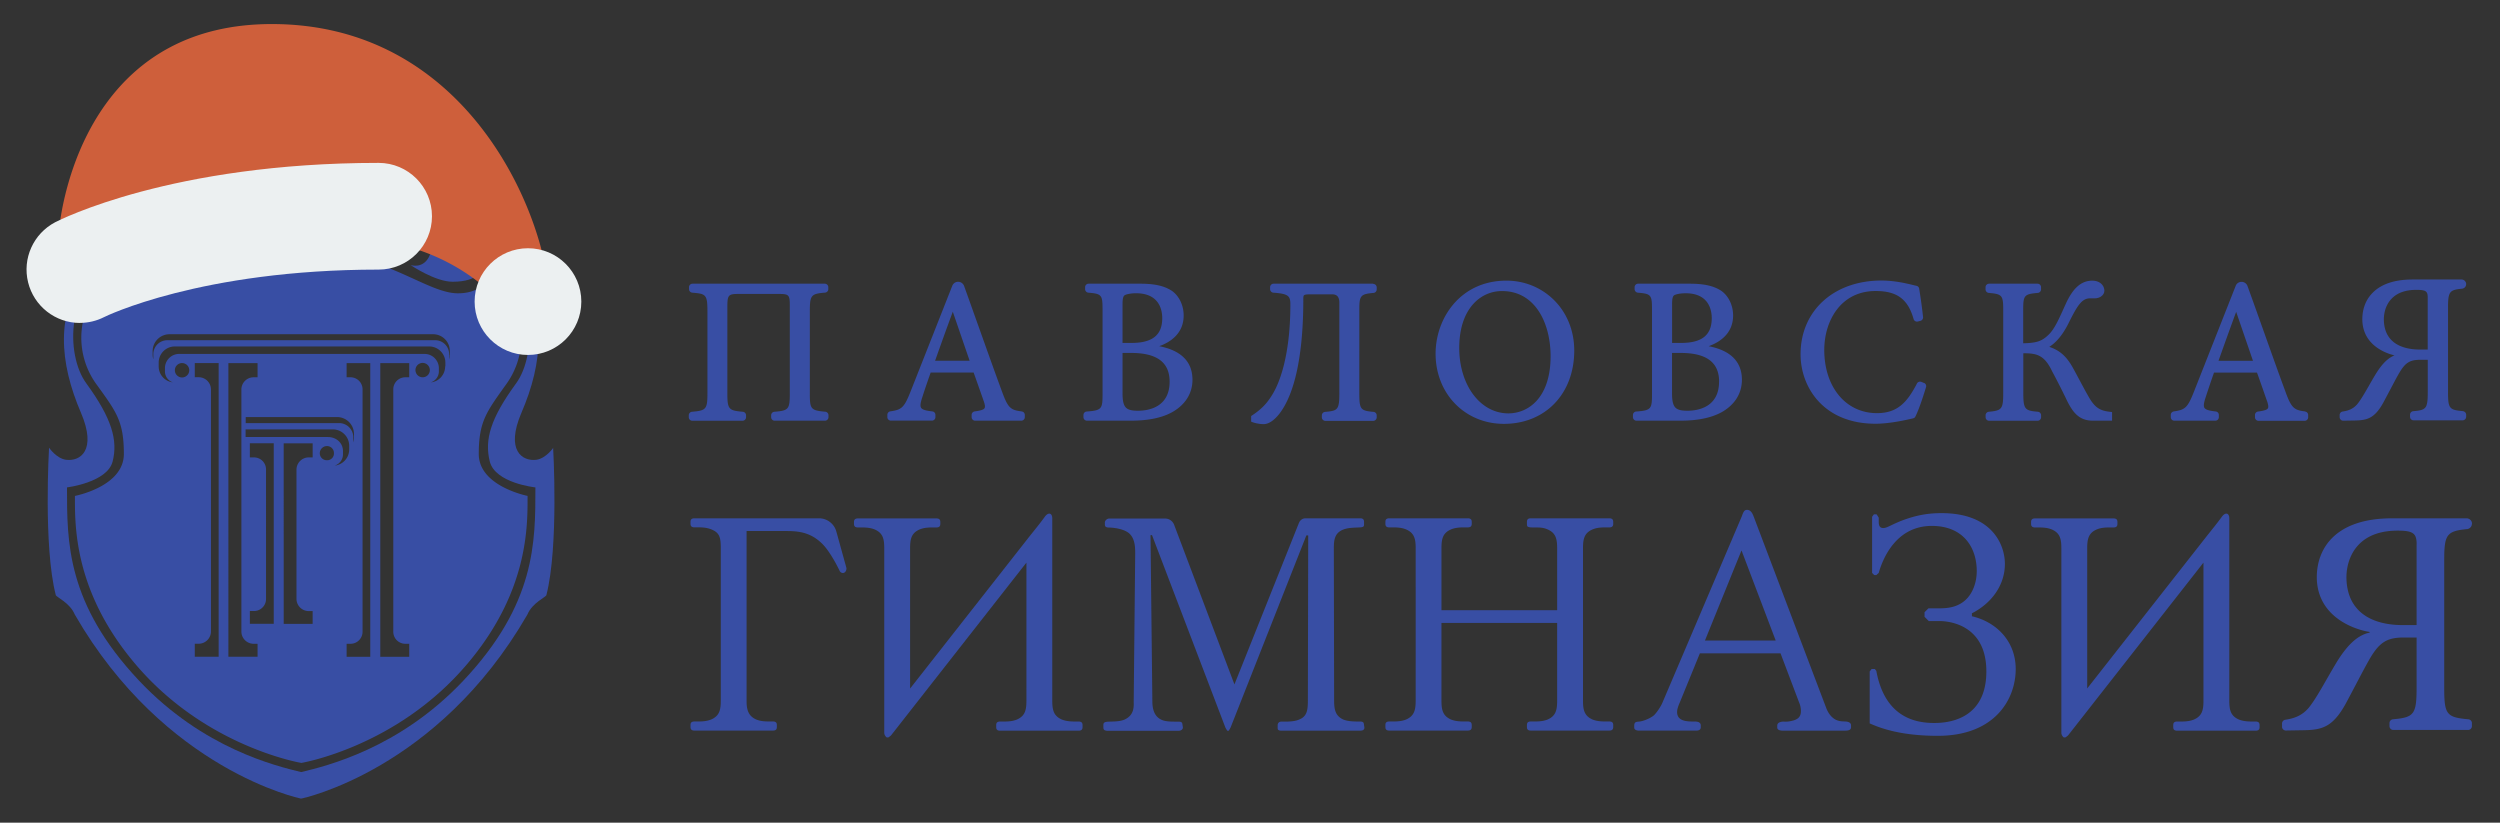
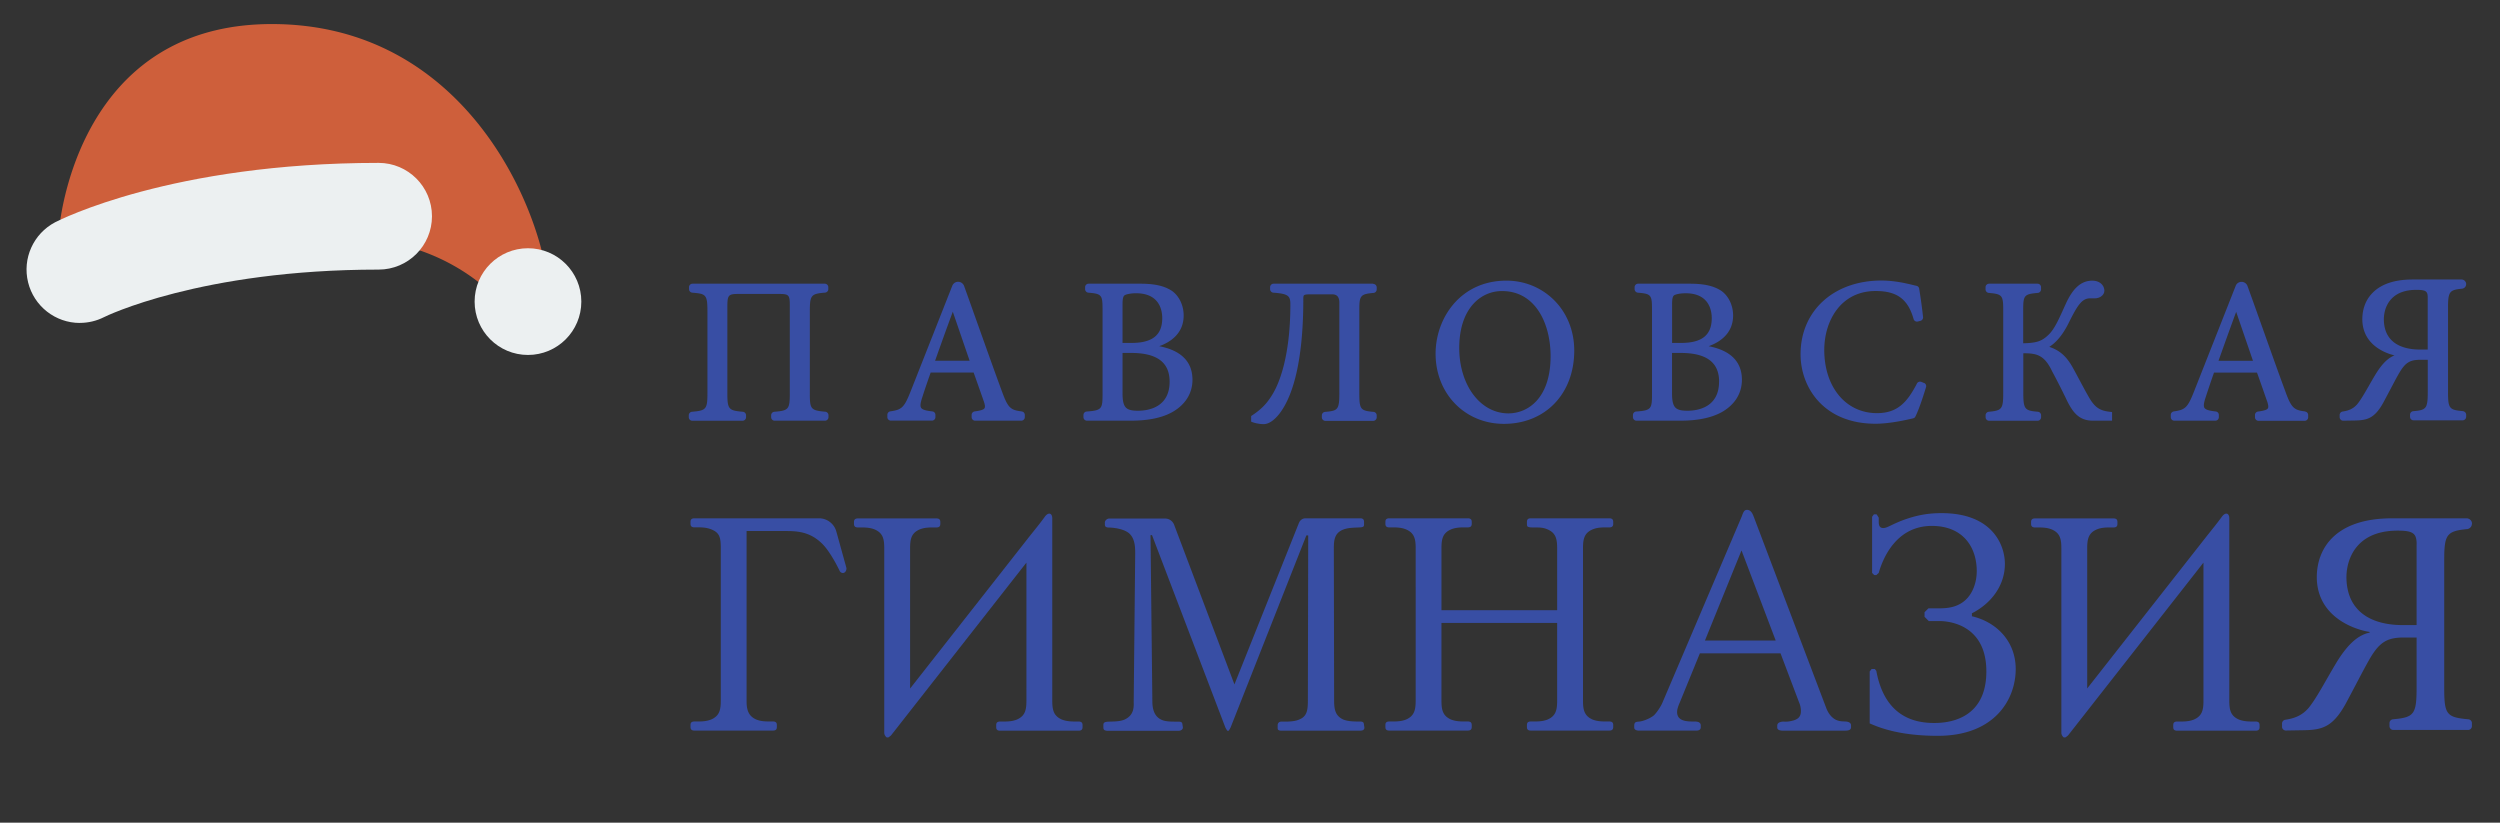
<svg xmlns="http://www.w3.org/2000/svg" viewBox="0 0 434.35 142.93">
  <rect x="0" y="0" width="434.35" height="142.93" fill="#333333" stroke="none" />
  <defs>
    <style>.g{fill-rule:evenodd}.g,.h{fill:#384ea4}.k{fill:#ecf0f1}</style>
  </defs>
  <g style="isolation:isolate">
    <g id="a">
      <path class="g" d="M129.71 121.71c0 1.22.11 2.59 1.62 3.27.94.42 2.08.37 2.97.37.63 0 .67.37.67.63v.32c0 .26-.04.63-.67.63h-13.65c-.63 0-.68-.37-.68-.63v-.32c0-.27.05-.63.68-.63.93 0 1.98.05 2.97-.37 1.4-.64 1.61-1.68 1.61-3.27V95.26c0-1.9-.21-2.69-1.61-3.27-1.04-.42-1.98-.37-2.97-.37-.63 0-.68-.37-.68-.63v-.31c0-.26.05-.63.68-.63h21.64c1.4 0 2.63.93 3.01 2.28l1.76 6.35c.05.8-.68 1.17-1.14.59-.52-1.11-1.77-3.48-3.02-4.75-2.09-2.1-4.28-2.26-6.36-2.26h-6.83v29.45zm96-30.91c.18-.45.62-.75 1.11-.75h9.5c.62 0 .67.37.67.63v.31c0 .42 0 .58-.67.64-1.2.05-2.08.05-2.92.37-1.5.58-1.66 1.74-1.66 3.27l.05 26.45c0 1.54.21 2.64 1.56 3.28.89.36 1.93.36 2.97.36.67 0 .62.32.67.64l.05.32c.1.63-.57.63-.84.63h-13.49c-.78 0-.73-.26-.73-.68v-.26c0-.22.11-.64.67-.64 1.83.05 2.6-.16 2.97-.32 1.41-.52 1.61-1.52 1.61-3.32l.06-28.71h-.32l-13.18 33.41-.31.53h-.26l-.31-.53-12.76-33.46h-.26l.32 28.82c0 1.06.16 2.64 1.61 3.27.68.32 1.61.32 2.96.32.68 0 .63.32.68.64l.05.32c.05.31-.26.63-.74.63h-12.23c-.79 0-.84-.26-.84-.68v-.26c0-.37.05-.58.73-.64 1.04-.05 2.03 0 2.92-.36 1.82-.8 1.62-2.43 1.62-3.23l.26-25.66c0-1.11-.06-2.48-.94-3.37-.73-.74-2.3-1.06-3.44-1.11-.42 0-.89 0-.89-.52v-.37c0-.31.35-.68.77-.68h9.7c.69 0 1.31.43 1.56 1.08l10.48 27.74 11.21-28.07zm44.83 4.46c0-1.58-.21-2.63-1.61-3.26-1.05-.48-1.93-.32-2.97-.37-.67-.06-.67-.21-.67-.69v-.26c0-.26.05-.63.67-.63h13.65c.62 0 .67.37.67.63v.31c0 .26-.05.64-.67.64-.94 0-1.98-.06-2.97.37-1.41.63-1.61 1.69-1.61 3.26v26.45c0 1.58.2 2.63 1.61 3.28.99.41 2.03.36 2.97.36.62 0 .67.36.67.63v.32c0 .26-.05.63-.67.63h-13.65c-.62 0-.67-.36-.67-.63v-.32c0-.27.05-.63.67-.63.93 0 1.98.05 2.97-.36 1.41-.64 1.61-1.69 1.61-3.28v-13.48h-20.1v13.48c0 1.58.2 2.63 1.61 3.28.99.41 2.03.36 2.97.36.62 0 .68.36.68.63v.32c0 .26-.06.63-.68.63h-13.65c-.62 0-.67-.36-.67-.63v-.32c0-.27.05-.63.67-.63.94 0 1.99.05 2.97-.36 1.41-.64 1.62-1.69 1.62-3.28V95.26c0-1.58-.21-2.63-1.62-3.26-.98-.42-2.02-.37-2.97-.37-.62 0-.67-.38-.67-.64v-.31c0-.26.05-.63.67-.63h13.65c.62 0 .68.37.68.63v.31c0 .26-.06.64-.68.64-.93 0-1.98-.06-2.97.37-1.41.63-1.61 1.69-1.61 3.26v10.76h20.1V95.26zm24.8 18.24l-3.49 8.54c-.37.83-.47 1.31-.47 1.68 0 1.68 1.93 1.64 3.02 1.64.31 0 1.09 0 1.09.69v.31c0 .52-.51.58-.83.58h-9.85c-.73 0-.88-.32-.88-.53v-.31c0-.74.42-.69.94-.74.78-.11 1.87-.58 2.45-1.05.52-.48 1.2-1.53 1.46-2.11l13.76-32.3c.26-.58.36-1.32.99-1.32.78 0 1.04.9 1.19 1.26l12.6 33.25c.22.53.69 1.48 1.62 1.95.89.43 1.51.22 2.08.37.37.11.58.27.58.64v.31c0 .52-.58.58-1 .58h-10.89c-.26 0-.93-.05-.93-.53v-.31c0-.32.15-.53.52-.64.58-.21.84.06 1.98-.21.99-.22 1.61-.63 1.61-1.68 0-.53-.1-1.05-.31-1.52l-3.23-8.54h-14.01zm.88-2.22h12.29l-5.94-15.65-6.35 15.65zm28.63 5.37l.32-.42h.56l.26.32c1.46 7.96 6.62 9.06 10.05 9.06 1.88 0 9.07-.26 9.07-8.96s-7.45-8.75-8.18-8.75h-1.83l-.73-.74v-.79l.68-.68h.73c1.77 0 3.96.16 5.73-1.47 1.25-1.16 1.93-3.06 1.93-5 0-4.11-2.34-7.85-7.81-7.85-5.94 0-8.39 5.22-9.22 8.17l-.42.37h-.36l-.37-.37v-9.76l.31-.42h.47l.37.58v.58c0 .48 0 1.22.78 1.22s1.56-.74 4.06-1.59c2.19-.73 3.96-1 6.09-1 8.8 0 10.99 5.53 10.99 8.81 0 3.79-2.4 6.9-5.73 8.59v.52c4.17.95 7.61 4.27 7.61 9.17 0 5.22-3.6 11.6-13.54 11.6-6.41 0-9.95-1.32-11.83-2.16v-9.01zm37.79 2.95l20.67-26.34c.89-1.12 1.92-2.38 2.71-3.47.63-.87 1.3-.67 1.3.29v31.64c0 1.59.21 2.63 1.61 3.27.99.41 2.03.37 2.97.37.63 0 .68.37.68.64v.32c0 .26-.05.63-.68.63h-13.64c-.64 0-.68-.37-.68-.63V126c0-.27.05-.64.68-.64.93 0 1.98.05 2.97-.37 1.4-.64 1.6-1.68 1.6-3.27V97.75l-23.46 29.94c-.05.07-.11.13-.18.18l-.32.24s-.24.03-.32 0c-.07-.03-.16-.14-.23-.25a.988.988 0 01-.18-.57V95.28c0-1.58-.2-2.64-1.61-3.27-.99-.42-2.03-.37-2.97-.37-.62 0-.68-.37-.68-.63v-.31c0-.26.06-.63.68-.63h13.65c.62 0 .67.36.67.63v.31c0 .26-.05.63-.67.63-.94 0-1.99-.06-2.98.37-1.4.63-1.6 1.69-1.6 3.27v24.34zm66.83-28.61c0 .49-.37.89-.86.94-3.57.34-3.95.99-3.95 5.42v22.18c0 4.62.4 5.1 4.2 5.44.34.03.61.32.61.66v.53c0 .37-.3.66-.66.66h-13a.66.66 0 01-.66-.66v-.53c0-.34.26-.63.61-.66 3.63-.33 4.1-.82 4.1-5.44v-8.77h-2.24c-2.91 0-4.19.85-5.82 3.56-1.17 2.03-2.24 4.18-4.09 7.63-2.35 4.41-4.24 4.87-7.55 4.92l-3.01.05c-.37 0-.67-.29-.67-.66v-.55c0-.33.24-.61.57-.66 1.8-.27 3.01-.85 4.07-2.08 1.4-1.75 2.69-4.3 4.75-7.75 2.25-3.73 4.15-4.97 5.83-5.31v-.12c-2.35-.35-9.07-2.43-9.18-9.39-.04-5.03 3.14-10.35 13.09-10.35h12.93c.52 0 .95.42.95.94m-9.62 3.58c0-1.92-.62-2.38-3.31-2.38-7.43 0-8.94 5.27-8.89 8.26.12 5.72 4.2 8.15 9.79 8.15h2.4V94.56z" />
      <path class="h" d="M143.39 71.53c-2.6-.21-2.69-.52-2.69-3.28V54.12c0-2.83.2-3.08 2.65-3.28.31-.03.56-.29.56-.6v-.34c0-.34-.27-.61-.61-.61h-22.98c-.34 0-.61.27-.61.61v.34c0 .31.25.58.56.61 2.38.19 2.64.31 2.64 3.28v14.13c0 2.83-.2 3.07-2.68 3.28-.31.03-.56.29-.56.61v.34c0 .34.27.61.61.61h8.73c.33 0 .61-.27.61-.61v-.34c0-.31-.24-.58-.56-.61-2.49-.21-2.69-.45-2.69-3.28V53.45c0-2.22.13-2.38 2.02-2.38h6.84c1.86 0 1.99.14 1.99 2.09v15.1c0 2.86-.18 3.08-2.68 3.28-.31.02-.56.29-.56.6v.34c0 .34.27.61.61.61h8.74c.34 0 .61-.27.61-.61v-.34c0-.31-.25-.58-.56-.61m34.13-.05c-1.9-.24-2.37-.54-3.43-3.47-1.3-3.52-2.67-7.38-4-11.11-.88-2.46-1.74-4.9-2.58-7.22-.2-.54-.78-.84-1.34-.68-.32.09-.59.34-.71.65l-7.21 18.28c-1.16 2.96-1.6 3.25-3.56 3.54-.29.04-.51.3-.51.6v.4c0 .33.27.61.61.61h7.13c.33 0 .61-.27.61-.61v-.39c0-.31-.23-.57-.53-.6-1.04-.12-1.73-.27-1.96-.63-.22-.35-.07-1 .24-1.93.39-1.22.82-2.47 1.24-3.67l.18-.52h7.47c.52 1.45 1 2.83 1.42 4.01l.38 1.09c.19.6.21.9.09 1.09-.16.26-.64.41-1.71.56-.3.04-.53.3-.53.6v.4c0 .33.27.61.61.61h8.02c.33 0 .61-.27.61-.61v-.39c0-.31-.23-.57-.53-.6m-9.06-8.82h-6l.25-.69c.91-2.56 1.86-5.21 2.83-7.82l2.92 8.51zm32.96-2.53c1.79-.64 4.23-2.1 4.23-5.33 0-1.76-.79-3.41-2.08-4.3-1.33-.85-2.97-1.22-5.48-1.22h-8.95c-.34 0-.61.27-.61.61v.34c0 .31.24.58.56.61 2.41.2 2.47.42 2.47 3.17v14.31c0 2.71-.08 2.97-2.76 3.17-.32.02-.56.29-.56.61v.37c0 .33.27.61.61.61h7.6c3.02 0 5.37-.48 7.17-1.46 2.29-1.27 3.56-3.27 3.56-5.64 0-3.13-1.94-5.09-5.76-5.84m1.79 6.17c0 4.49-3.76 5.02-5.37 5.04-1.15.02-1.81-.14-2.21-.53-.42-.42-.6-1.16-.6-2.49v-7.02h1.49c4.5 0 6.69 1.64 6.69 5m-6.62-6.74h-1.56v-6.69c0-1.09.14-1.42.35-1.58.27-.18 1.04-.36 2-.36 4.11 0 4.55 3.02 4.55 4.32 0 2.94-1.7 4.31-5.33 4.31m42-10.29h-17.32c-.34 0-.61.27-.61.61v.34c0 .32.25.58.56.61 2.67.19 2.96.59 2.96 2.06 0 9.35-2.1 13.91-3.01 15.44-.97 1.67-2.01 2.76-3.71 3.87l-.09.06v.98l.12.05c.36.15 1.23.38 2.03.38.88 0 1.82-.62 2.78-1.84 2.7-3.52 4.13-10.38 4.13-19.85 0-.8 0-.86 1.38-.86h3.67q1.21 0 1.21 1.44v15.71c0 2.94-.28 3.08-2.48 3.27-.31.03-.56.29-.56.61v.34c0 .33.27.61.61.61h8.31c.33 0 .61-.27.61-.61v-.34c0-.31-.24-.58-.55-.61-2.29-.2-2.47-.45-2.47-3.27V53.7c0-2.34.23-2.61 2.47-2.81a.61.61 0 00.55-.61v-.34c0-.34-.27-.61-.61-.61m23.17-.57h-.04c-7.99 0-12.29 6.54-12.29 12.69 0 6.95 5.1 12.19 11.87 12.19 7.2 0 12.22-5.23 12.22-12.73 0-3.44-1.27-6.58-3.57-8.83-2.19-2.14-5.1-3.32-8.18-3.32m-.79 1.81c5.83 0 8.43 5.68 8.43 11.31 0 7.33-3.95 9.94-7.33 9.94-4.87 0-8.54-4.89-8.54-11.38 0-6.82 3.72-9.87 7.4-9.87h.04zm35.91 9.57c1.79-.64 4.23-2.11 4.23-5.33 0-1.76-.79-3.41-2.08-4.3-1.32-.85-2.96-1.22-5.48-1.22h-8.94c-.34 0-.61.27-.61.61v.34c0 .31.25.58.56.61 2.41.2 2.46.42 2.46 3.17v14.31c0 2.71-.08 2.97-2.75 3.17-.32.02-.56.29-.56.61v.37c0 .33.27.61.61.61h7.59c3.03 0 5.37-.48 7.18-1.46 2.29-1.27 3.55-3.27 3.55-5.64 0-3.13-1.94-5.09-5.76-5.84m1.79 6.17c0 4.49-3.76 5.02-5.37 5.04-1.14.02-1.8-.14-2.2-.53-.42-.42-.6-1.16-.6-2.49v-7.02h1.49c4.5 0 6.69 1.64 6.69 5m-6.61-6.74h-1.56v-6.69c0-1.1.14-1.42.35-1.58.27-.18 1.04-.36 2-.36 4.1 0 4.54 3.02 4.54 4.32 0 2.94-1.69 4.31-5.33 4.31m42.22 6.96l-.47-.19c-.29-.11-.62 0-.77.29-1.69 3.25-3.37 5.14-6.95 5.14-5.39 0-9.15-4.52-9.15-10.99 0-4.93 2.79-10.23 8.93-10.23 3.7 0 5.61 1.41 6.59 4.87a.6.6 0 00.72.43l.45-.11c.3-.07.5-.35.47-.66-.19-1.79-.39-3.16-.67-4.93a.596.596 0 00-.47-.5c-.17-.04-.37-.08-.59-.14-1.21-.29-3.22-.78-5.51-.78-8.27 0-14.04 5.26-14.04 12.8 0 5.82 4.07 12.08 13.01 12.08 1.74 0 3.95-.32 6.55-.94a.56.56 0 00.39-.31c.71-1.39 1.59-4.26 1.85-5.11.09-.3-.06-.62-.36-.74m28.54 2.29c-.65-1.14-1.21-2.21-1.71-3.14-.42-.79-.79-1.48-1.1-2.02-1.06-1.82-2.22-2.82-3.96-3.38.67-.44 1.98-1.41 3.29-4 1.61-3.23 2.36-4.44 3.82-4.44h.82c.79 0 1.64-.51 1.64-1.33s-.67-1.74-2.14-1.74c-1.9.04-3.3 1.28-4.55 4l-.19.42c-1.19 2.64-1.85 4.1-2.91 5.07-1.1 1.04-2.01 1.34-4.31 1.39v-5.83c0-2.5.19-2.72 2.54-2.92.31-.03.56-.29.56-.61v-.38c0-.34-.27-.61-.61-.61h-8.42c-.33 0-.61.27-.61.61v.38c0 .31.24.58.56.61 2.32.2 2.51.42 2.51 2.92v14.45c0 2.79-.21 3.07-2.51 3.28a.61.61 0 00-.55.61v.34c0 .34.27.61.61.61h8.42c.34 0 .61-.27.61-.61v-.34c0-.31-.24-.58-.55-.61-2.26-.2-2.54-.4-2.54-3.28v-6.88c2.39-.02 3.69.34 5.03 3.18 1.04 1.92 2.12 4.11 2.59 5.11 1.09 2.16 2.18 3.42 4.51 3.42h3.29v-1.5l-.17-.02c-1.83-.19-2.78-.61-3.96-2.75m37.66 2.66c-1.88-.23-2.38-.56-3.42-3.47-1.26-3.4-2.58-7.13-3.86-10.72-.92-2.59-1.84-5.16-2.72-7.6-.2-.54-.78-.84-1.34-.68-.33.1-.59.33-.71.65l-7.21 18.28c-1.15 2.96-1.59 3.25-3.55 3.54-.29.04-.52.3-.52.6v.4c0 .33.27.61.61.61h7.13c.34 0 .61-.27.61-.61v-.39c0-.31-.23-.57-.54-.6-1.04-.12-1.73-.27-1.96-.63-.22-.35-.07-1 .24-1.93.43-1.33.89-2.68 1.35-3.99l.07-.2h7.47c.44 1.22.85 2.38 1.21 3.42.21.61.41 1.17.59 1.68.18.6.21.9.09 1.1-.16.26-.64.42-1.71.56-.3.04-.53.3-.53.6v.4c0 .33.27.61.61.61h8.02c.33 0 .61-.27.61-.61v-.39c0-.31-.23-.57-.53-.6m-9.06-8.82h-5.99c.98-2.75 2.02-5.66 3.07-8.51l2.92 8.51zm36.47 8.74c-2.39-.21-2.58-.46-2.58-3.38V53.52c0-2.84.23-3.15 2.42-3.36.42-.04.73-.38.73-.8 0-.44-.36-.8-.81-.8h-8.47c-3.11 0-5.45.77-6.97 2.31-1.5 1.51-1.8 3.37-1.79 4.67.07 4.43 4.05 5.83 5.59 6.21-1.17.45-2.25 1.55-3.36 3.4-.42.7-.79 1.34-1.12 1.93-.76 1.31-1.35 2.35-1.97 3.12-.64.75-1.39 1.13-2.56 1.3-.3.04-.52.31-.52.61v.36c0 .17.07.32.18.44.12.12.27.18.44.18h.01l1.97-.03c2.1-.04 3.49-.28 5.1-3.32.46-.86.84-1.59 1.19-2.24.57-1.08 1.01-1.93 1.49-2.75 1.05-1.76 1.84-2.24 3.65-2.24h1.28v5.56c0 2.97-.28 3.17-2.52 3.37-.32.03-.56.29-.56.62v.35c0 .34.28.62.62.62h8.51c.34 0 .62-.28.62-.62v-.35c0-.32-.25-.59-.57-.62m-6.11-19.72v9.01h-1.39c-2.29 0-6.14-.67-6.23-5.15-.01-.68.1-2.42 1.38-3.72.98-1 2.41-1.5 4.26-1.5 1.75 0 1.98.28 1.98 1.37" />
      <path class="g" d="M158.14 119.6l20.67-26.34c.89-1.12 1.93-2.38 2.71-3.47.63-.87 1.3-.67 1.3.29v31.64c0 1.59.21 2.63 1.61 3.27.99.41 2.03.37 2.97.37.63 0 .68.37.68.64v.32c0 .26-.05.63-.68.63h-13.64c-.64 0-.68-.37-.68-.63V126c0-.27.05-.64.68-.64.93 0 1.98.05 2.97-.37 1.4-.64 1.6-1.68 1.6-3.27V97.75l-23.46 29.94c-.05.07-.11.13-.18.18l-.32.24s-.24.03-.32 0c-.07-.03-.16-.14-.24-.25a.988.988 0 01-.18-.57V95.28c0-1.58-.2-2.64-1.61-3.27-.99-.42-2.03-.37-2.97-.37-.62 0-.68-.37-.68-.63v-.31c0-.26.06-.63.68-.63h13.65c.62 0 .67.36.67.63v.31c0 .26-.05.63-.67.63-.94 0-1.99-.06-2.98.37-1.4.63-1.6 1.69-1.6 3.27v24.34z" />
      <path class="h" d="M52.33 39.13l19.49-2.18v-.16l-19.49-1.17h.04l-19.49 1.17v.16l19.49 2.18h-.04z" />
      <path class="h" d="M52.37 39.77l-11.76-1.21v4.75c4.27-1.21 11.76-1.21 11.76-1.21s7.09 0 11.72 1.21v-4.75l-11.72 1.21z" />
-       <path class="h" d="M96.14 77.78s-1.25 1.85-2.94 2.1c-2.46.32-5.4-1.61-2.62-8.13 3.79-8.78 4.51-17.56-1.09-24.73s-13.73-5.39-14.78-2.78c-1.05 2.62-3.38 1.81-3.38 1.81s4.27 2.9 7.29 2.9c2.38 0 3.67-.56 4.43-1.21.18-.15.21-.19.48-.48l.12-.2c.12-.24.16-.31.28-.56.04-.08.04-.16.08-.24.05-.18.11-.66.72-.36 8.38 3.46 8.66 15.67 4.91 20.74-4.43 6.08-5.48 9.75-4.55 13.53.93 3.78 7.93 4.51 7.93 4.51 0 9.5.08 20.22-12.56 33.62-11.15 11.8-23.8 14.78-28.07 15.83h-.12C48 133.08 35.36 130.1 24.2 118.3c-12.64-13.41-12.56-24.12-12.56-33.62 0 0 7.01-.85 7.93-4.51.93-3.66-.12-7.45-4.55-13.53-3.75-5.07-3.46-17.28 4.95-20.74l.4-.16.16-.08c.17.53.08.24.16.6 0 .08.02.12.04.2q.11.35.28.64l.12.16q.24.28.48.48c.76.69 2.09 1.21 4.43 1.21 3.02 0 7.29-2.9 7.29-2.9s-2.34.81-3.38-1.81c-1.05-2.62-9.18-4.43-14.78 2.78s-4.87 15.95-1.09 24.73c2.78 6.52-.16 8.46-2.62 8.13-1.69-.24-2.94-2.1-2.94-2.1s-1.01 17.15 1.17 25.61c.08.36 2.46 1.33 3.3 3.38 15.62 27.1 39.26 31.97 39.26 31.97h.12s23.64-4.87 39.26-31.97c.85-2.05 3.22-3.02 3.3-3.38 2.17-8.46 1.17-25.61 1.17-25.61" />
-       <path class="h" d="M91.68 86.16s-8.5-1.65-8.5-7.29 1.37-7.33 4.63-11.92A13.78 13.78 0 0090.31 56c-1.17-6.44-5.36-8.34-5.36-8.34s-.6 3.3-5.4 3.3-11.19-5.56-20.58-6.64c-2.19-.28-4.4-.42-6.6-.4-2.22-.01-4.44.12-6.64.4-9.38 1.09-15.74 6.64-20.58 6.64s-5.4-3.3-5.4-3.3-4.19 1.89-5.36 8.34c-.76 3.84.15 7.82 2.5 10.95 3.3 4.59 4.63 6.24 4.63 11.92s-8.5 7.29-8.5 7.29c0 5.07-.24 16.63 10.59 29.32 12.2 14.34 28.75 17.07 28.75 17.07s16.51-2.74 28.71-17.07c10.83-12.69 10.59-24.24 10.59-29.32M31.63 65.58a1.25 1.25 0 110-2.5 1.25 1.25 0 010 2.5m6.36 48.52h-4.15v-2.26h.68c1.18 0 2.13-.96 2.13-2.13V67.63a2.13 2.13 0 00-2.13-2.09h-.68v-2.46h4.15v51.02zm6.76 0h-5.07V63.09h5.07v2.46h-.72c-1.15.02-2.07.95-2.09 2.09v42.08c0 1.16.93 2.11 2.09 2.13h.72v2.26zm14.17-40.59H42.69v-1.05h15.87c1.62 0 2.94 1.32 2.94 2.94v.69c0 .26-.05.52-.12.77v-.89c0-1.36-1.1-2.46-2.46-2.46m-11.36 34.87h-4.15v-2.22h.72c1.16 0 2.09-.94 2.09-2.09V81.6a2.09 2.09 0 00-2.05-2.13h-.76v-2.46h4.15v31.37zm6.76-28.91h-.68c-1.18 0-2.13.96-2.13 2.14v22.43c0 1.18.96 2.13 2.13 2.13h.68v2.22h-5.03V77.02h5.03v2.46zm3.7-.72c.02.65-.48 1.19-1.13 1.21h-.08c-.67.02-1.22-.5-1.25-1.17v-.04c0-.69.56-1.25 1.25-1.25.67 0 1.21.54 1.21 1.21v.04m.16 2.13a2.05 2.05 0 001.41-1.89v-.6c0-1.45-1.17-2.46-2.62-2.46h-14.3V74.6h15.18c1.55.02 2.8 1.27 2.82 2.82v.69a2.819 2.819 0 01-2.5 2.78m6.16 33.22h-4.11v-2.26h.68c1.16 0 2.09-.94 2.09-2.09V67.64c0-1.16-.94-2.09-2.09-2.09h-.68v-2.46h4.11v51.02zm6.77-48.56h-.68c-1.16 0-2.09.94-2.09 2.09v42.08a2.09 2.09 0 002.05 2.13h.72v2.26h-5.03V63.09h5.03v2.46zm3.58-1.21c-.02.66-.55 1.19-1.21 1.21-.69.02-1.26-.52-1.29-1.21-.02-.69.52-1.26 1.21-1.29.69-.02 1.26.52 1.29 1.21v.08m2.66-.68c0 1.43-1.07 2.63-2.5 2.78.81-.26 1.38-1 1.41-1.85v-.6c0-1.38-1.11-2.5-2.49-2.5H31.27c-1.38-.07-2.55 1-2.61 2.37v.72c.02.84.57 1.58 1.37 1.85a2.776 2.776 0 01-2.46-2.78v-.64c0-1.56 1.26-2.82 2.82-2.82h44.17c1.56 0 2.82 1.26 2.82 2.82v.64zm.77-2.01c.02.26-.01.52-.08.77v-.89c0-1.33-1.08-2.42-2.42-2.42H29.1a2.429 2.429 0 00-2.46 2.38v.93c-.08-.25-.12-.51-.12-.77v-.68c.02-1.61 1.33-2.9 2.94-2.9h45.79c1.6 0 2.9 1.3 2.9 2.9v.68z" />
      <path id="b" d="M72.91 43.5a35.44 35.44 0 0110.2 5.49l10.98-5.55C89.99 27.75 76.04 4.18 47.22 4.18S11.83 29.27 10.48 38.17l62.43 5.32z" fill="#ce5f3b" />
-       <path id="c" d="M67.54 33.46c-.87 0-1.62-.61-1.81-1.46-2.07-9.41-9.32-11.11-9.63-11.18-.94-.26-1.51-1.21-1.31-2.17s1.11-1.59 2.07-1.46c.4.08 9.88 2.19 12.49 14.01.11.48.02.98-.25 1.4-.27.41-.68.71-1.16.81-.13.03-.26.04-.39.04z" style="mix-blend-mode:multiply" fill="#ce5f3b" />
      <path id="d" class="k" d="M13.88 56.11c-4.26 0-7.98-2.91-9-7.06s.92-8.44 4.69-10.43c.81-.42 20.27-10.32 56.21-10.32 5.12 0 9.27 4.15 9.27 9.27s-4.15 9.27-9.27 9.27c-30.97 0-47.54 8.17-47.71 8.26-1.3.66-2.74 1-4.19 1z" />
      <circle id="e" class="k" cx="91.73" cy="52.4" r="9.27" />
    </g>
  </g>
</svg>